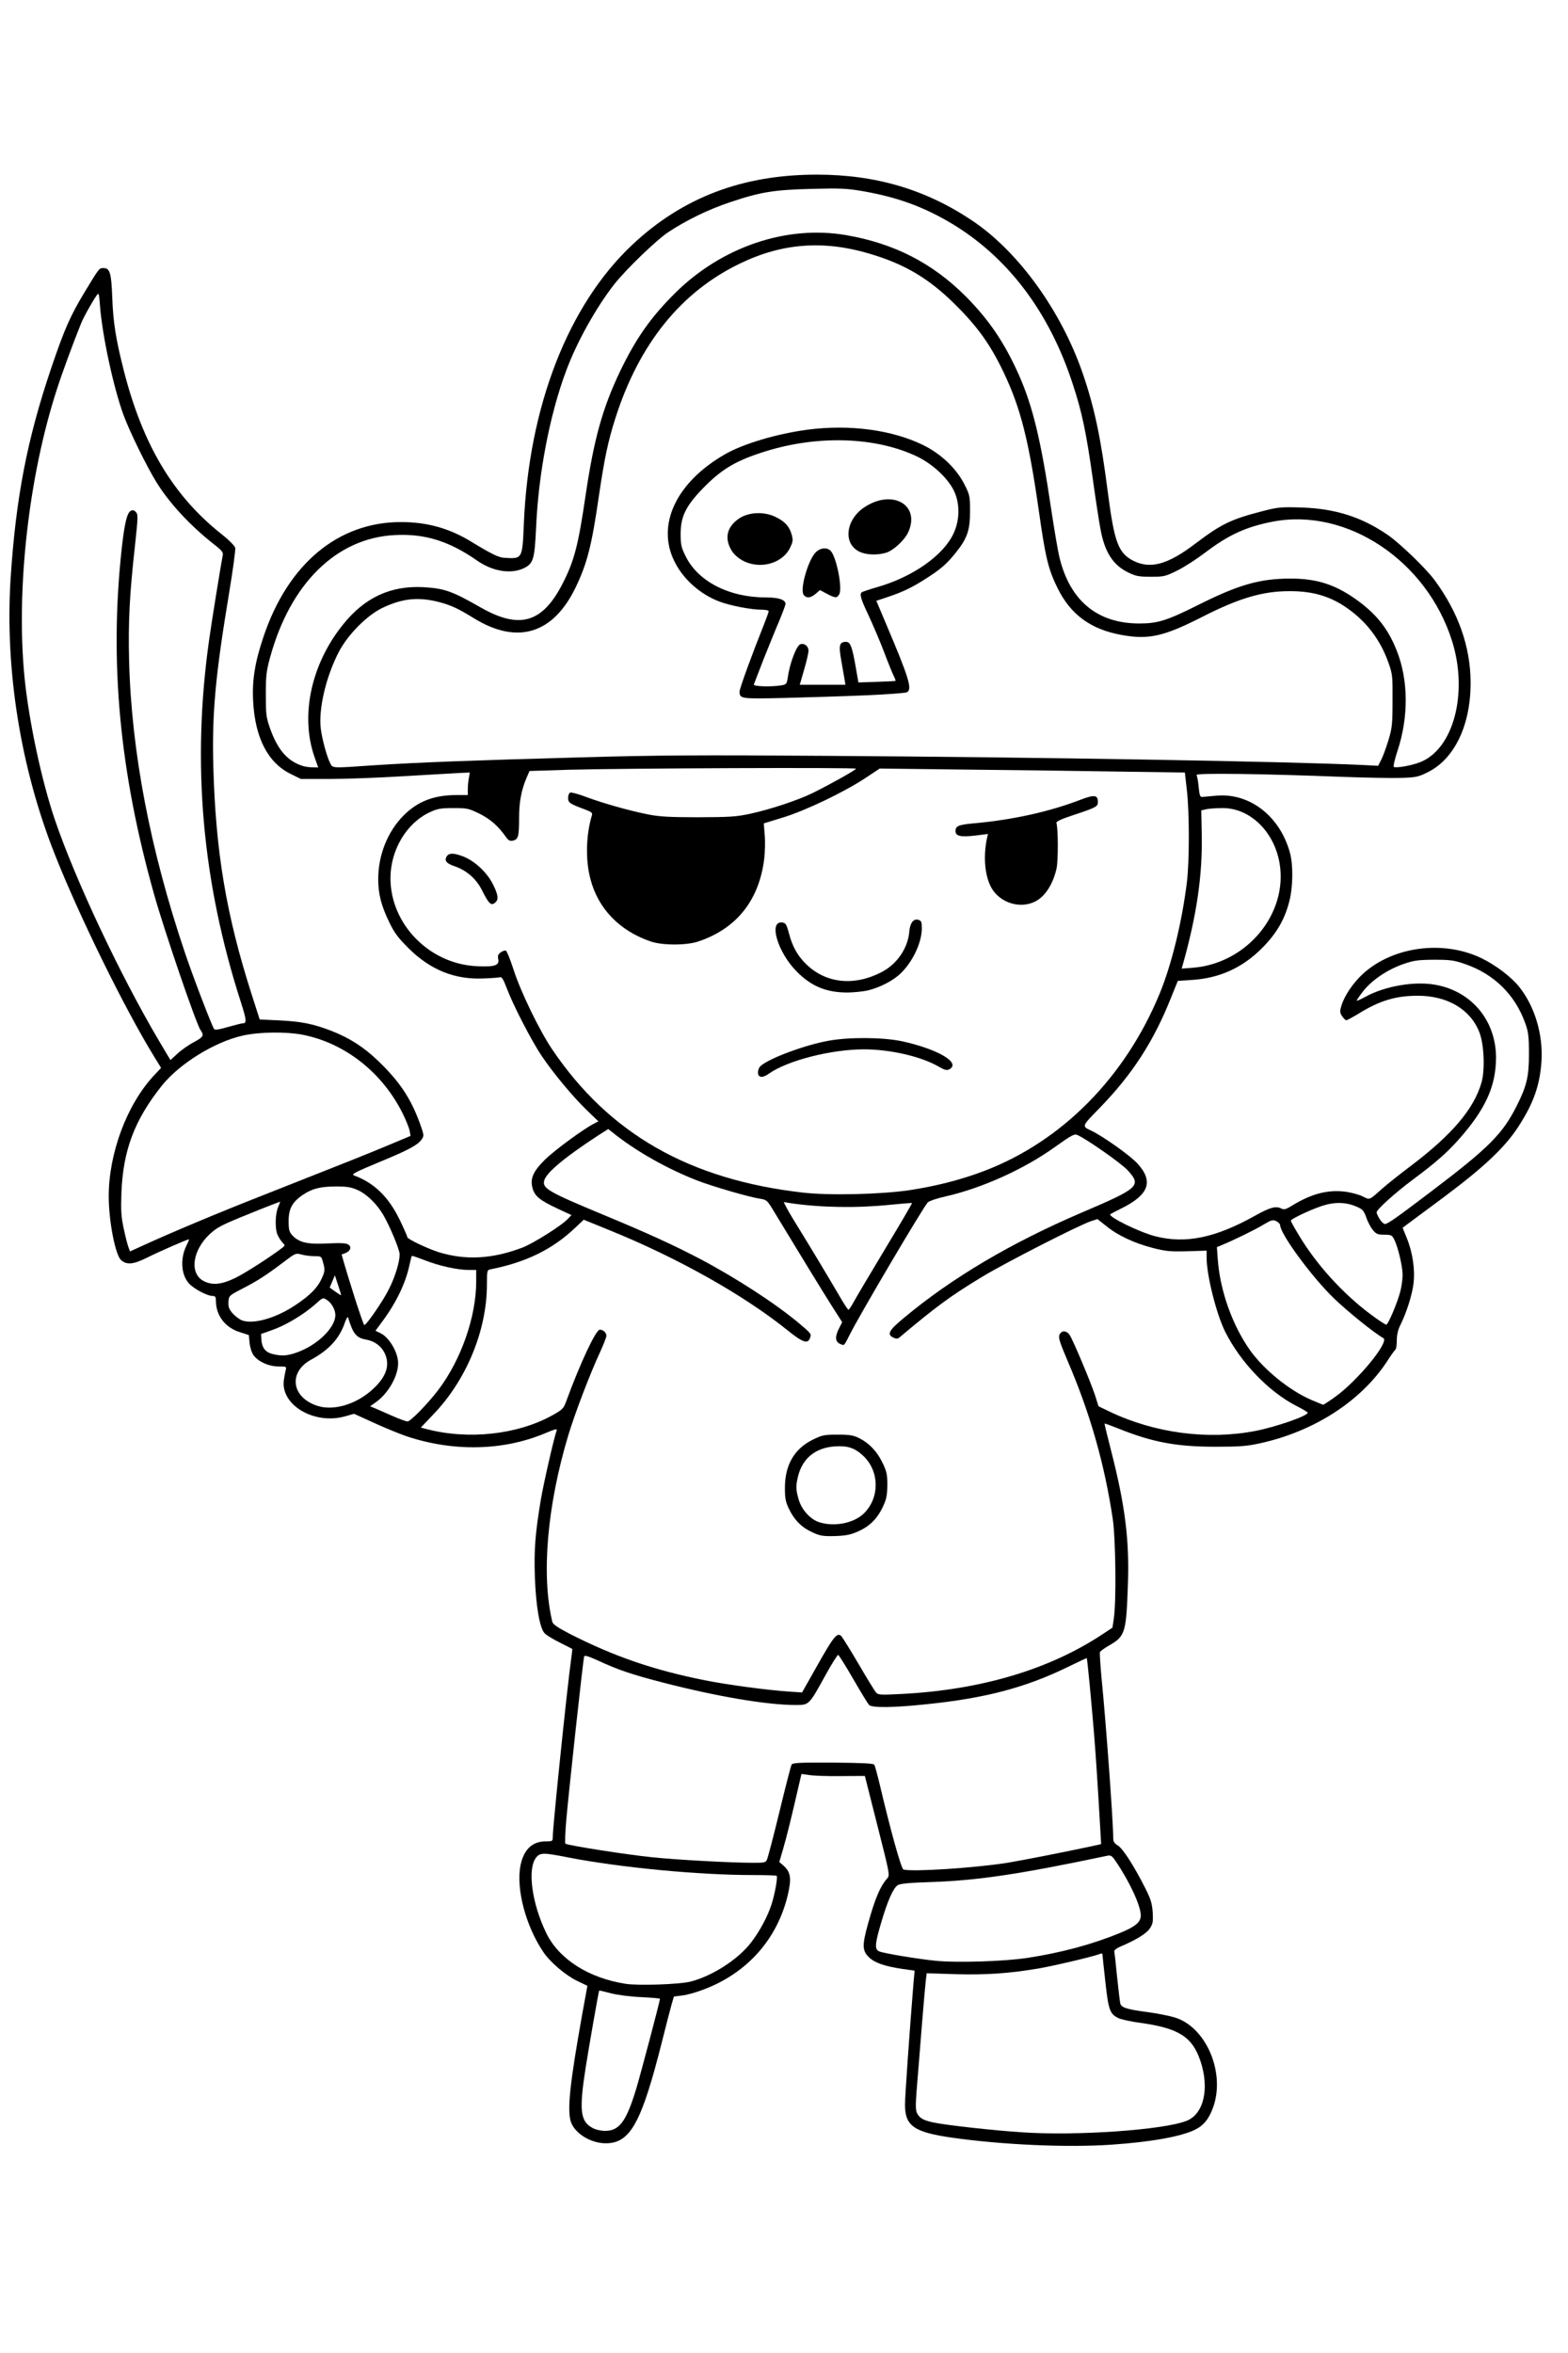
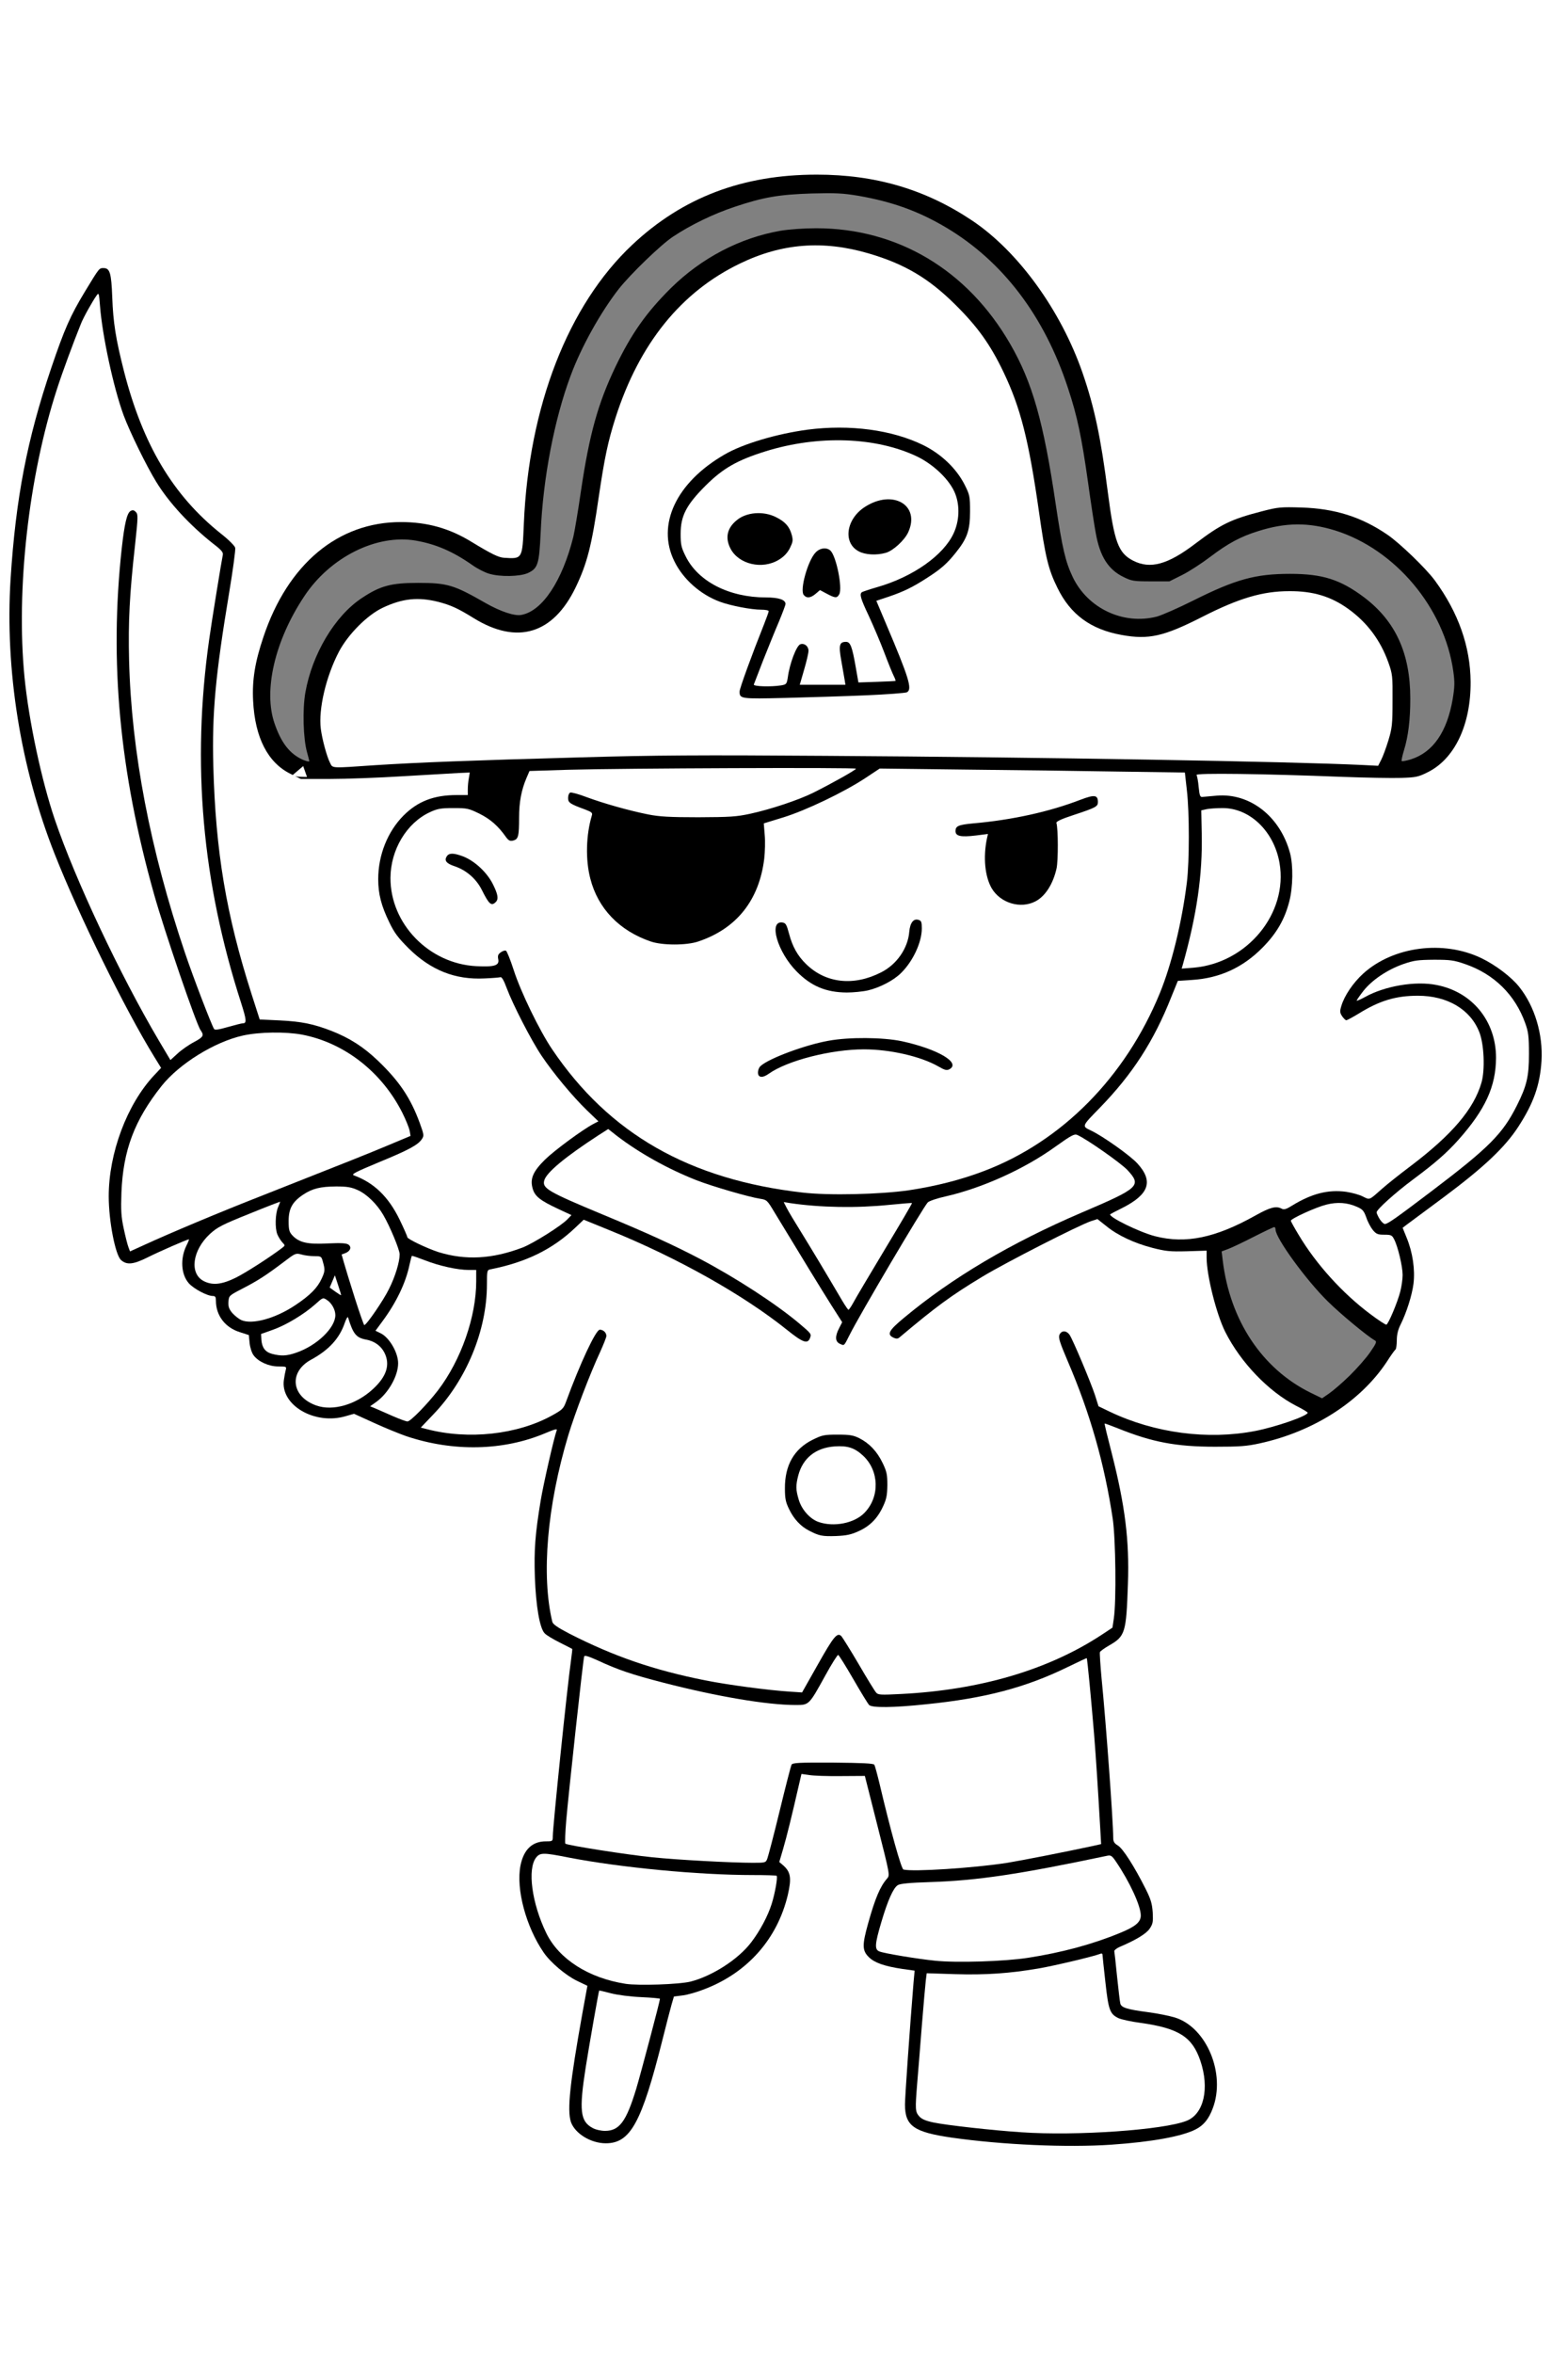
<svg xmlns="http://www.w3.org/2000/svg" class="img-fluid" id="outputsvg" style="transform: none; transform-origin: 50% 50%; cursor: move;" width="1024" height="1536" viewBox="0 0 10240 15360">
  <rect x="0" y="0" width="10240" height="15360" fill="#808080" stroke="none" />
  <g id="l2JkYCNghRPY59ubvkTZ1PV" fill="rgb(0,0,0)" style="transform: none;">
    <g>
      <path id="pCkYaTvko" d="M6660 14029 c-265 -15 -530 -46 -630 -75 -124 -35 -150 -73 -150 -216 0 -91 44 -724 56 -803 l6 -41 -79 -11 c-119 -18 -183 -41 -220 -78 -31 -31 -33 -37 -33 -104 0 -111 70 -346 131 -438 l28 -43 -75 -297 -76 -298 -178 0 -179 -1 -15 66 c-47 200 -87 361 -100 403 -13 43 -13 48 3 60 30 21 41 53 41 119 -1 239 -168 523 -390 660 -92 57 -239 115 -314 124 l-55 7 -15 51 c-8 28 -35 132 -60 232 -111 441 -175 593 -275 652 -61 35 -180 37 -256 3 -62 -27 -111 -74 -127 -120 -29 -84 -7 -316 67 -720 14 -74 25 -144 25 -155 0 -16 -15 -28 -59 -49 -68 -33 -167 -119 -211 -182 -89 -130 -149 -304 -157 -462 -12 -218 44 -323 172 -323 44 0 45 -1 45 -32 0 -61 98 -1010 117 -1130 l5 -37 -80 -40 c-44 -22 -89 -52 -100 -65 -39 -50 -57 -196 -57 -461 0 -270 16 -405 80 -680 19 -82 35 -150 35 -151 0 -1 -30 9 -67 21 -138 48 -225 60 -428 59 -264 -1 -394 -30 -658 -149 -110 -50 -125 -54 -157 -45 -59 17 -191 12 -262 -10 -129 -40 -193 -127 -186 -254 l3 -66 -45 0 c-55 0 -125 -33 -154 -73 -12 -16 -23 -51 -26 -80 l-5 -52 -59 -19 c-96 -30 -156 -109 -156 -205 0 -24 -4 -31 -20 -31 -37 0 -125 -47 -157 -83 -33 -38 -41 -70 -46 -184 l-2 -63 -125 61 c-119 58 -128 61 -187 57 -77 -5 -95 -20 -118 -100 -64 -229 -60 -523 11 -758 44 -145 138 -317 227 -417 l34 -38 -95 -165 c-52 -91 -157 -289 -232 -440 -335 -669 -482 -1073 -574 -1573 -114 -614 -70 -1446 109 -2098 44 -157 151 -475 201 -593 31 -74 171 -320 206 -364 6 -7 33 -12 64 -12 76 0 81 11 87 190 6 166 23 273 77 485 72 280 170 509 303 708 72 107 210 255 328 349 48 38 90 76 93 84 13 33 4 114 -39 372 -87 519 -111 780 -102 1092 17 541 87 952 250 1460 l53 165 129 6 c193 10 336 51 489 141 77 45 215 172 281 259 84 108 175 308 175 383 0 74 -70 117 -379 237 -24 10 -23 11 26 44 77 52 139 129 194 239 27 56 49 106 49 112 0 12 130 74 205 98 219 67 428 28 661 -126 l106 -70 -87 -47 c-109 -57 -128 -81 -133 -166 -8 -117 48 -186 269 -339 63 -43 116 -80 118 -82 2 -2 -29 -39 -70 -81 -97 -102 -185 -211 -254 -314 -63 -95 -191 -342 -225 -436 l-23 -63 -111 0 c-222 -1 -362 -55 -507 -199 -70 -70 -94 -102 -127 -171 -56 -115 -72 -183 -72 -311 0 -189 53 -332 165 -445 92 -93 198 -134 344 -134 l69 0 4 -41 4 -42 -151 6 c-82 4 -253 14 -379 23 -126 9 -304 14 -395 12 -165 -3 -167 -3 -233 -36 -156 -77 -235 -240 -245 -507 -6 -169 10 -276 67 -446 68 -205 155 -355 279 -482 181 -187 388 -272 656 -270 196 1 335 38 484 130 177 108 213 121 256 90 16 -12 19 -37 26 -208 20 -479 134 -944 316 -1289 219 -416 508 -695 894 -862 297 -128 775 -166 1154 -92 202 40 437 139 624 264 300 201 579 585 721 995 77 223 119 421 165 780 42 327 68 395 169 447 91 46 179 14 381 -141 133 -102 248 -152 448 -196 112 -25 376 -17 497 15 100 26 243 91 330 150 80 54 254 222 311 300 97 133 173 293 211 447 29 120 32 360 5 478 -43 184 -140 326 -265 387 -64 32 -72 33 -202 36 -74 2 -261 -1 -415 -7 -154 -6 -414 -14 -577 -18 l-298 -6 0 44 0 44 94 -3 c162 -6 278 39 377 146 98 107 139 227 139 408 0 218 -54 357 -195 500 -129 131 -281 200 -462 211 l-91 6 -43 106 c-112 281 -277 537 -468 725 -54 54 -68 73 -59 83 6 7 15 13 20 13 24 0 241 155 286 205 57 62 67 93 60 181 -6 66 -39 106 -129 154 -33 17 -59 33 -59 36 0 3 38 23 85 45 100 47 218 79 291 79 122 0 278 -52 462 -155 89 -49 105 -55 158 -55 49 0 73 -7 149 -45 60 -30 113 -49 160 -56 79 -12 199 -4 263 18 l43 14 54 -49 c30 -27 114 -95 187 -150 344 -260 488 -467 476 -681 -11 -196 -133 -330 -334 -364 -125 -22 -270 16 -420 109 -125 77 -191 55 -182 -61 7 -78 51 -159 134 -241 128 -128 286 -186 509 -187 200 -1 329 40 478 153 85 64 140 133 188 235 55 118 73 220 66 380 -6 139 -17 189 -64 301 -87 206 -236 367 -573 618 -124 92 -231 171 -238 175 -10 5 -8 19 7 63 44 128 50 291 15 418 -9 30 -30 91 -49 135 -18 44 -36 107 -39 140 -4 32 -10 62 -14 65 -4 3 -29 38 -55 79 -103 155 -270 302 -458 400 -197 103 -379 149 -624 158 -244 8 -425 -16 -630 -85 l-110 -38 36 146 c79 309 104 534 96 840 -10 349 -17 370 -124 431 -29 17 -54 33 -56 37 -3 4 -1 41 4 82 22 196 79 974 79 1077 0 25 7 36 30 50 33 19 107 136 182 284 39 78 42 91 46 180 6 142 -13 168 -167 235 -42 19 -76 37 -76 41 1 25 27 272 30 290 6 28 45 40 181 58 167 22 232 45 299 107 105 96 161 252 153 426 -7 152 -53 249 -139 292 -167 86 -673 128 -1179 99z m710 -153 c172 -19 299 -42 350 -62 83 -33 131 -137 112 -242 -23 -130 -84 -232 -161 -271 -56 -29 -135 -49 -255 -66 -60 -8 -124 -22 -142 -31 -56 -27 -65 -53 -85 -232 -10 -90 -19 -165 -21 -167 -2 -2 -57 10 -123 26 -276 67 -503 93 -778 88 l-185 -4 -6 45 c-3 25 -15 158 -26 295 -11 138 -24 306 -30 374 -14 172 -11 177 157 205 359 60 861 78 1193 42z m-3370 -18 c62 -43 106 -162 214 -578 l54 -210 -81 0 c-45 -1 -118 -7 -162 -15 -43 -8 -81 -12 -84 -10 -14 14 -111 618 -111 691 0 60 25 104 71 127 45 22 60 21 99 -5z m478 -953 c142 -34 314 -145 398 -256 78 -103 139 -236 158 -341 l7 -38 -153 0 c-356 0 -871 -49 -1208 -116 l-125 -24 -21 24 c-56 63 -29 245 64 436 83 169 275 292 517 330 80 12 285 4 363 -15z m2207 -155 c298 -46 657 -161 719 -229 17 -18 16 -22 -10 -88 -24 -61 -111 -220 -146 -266 -12 -16 -23 -15 -208 22 -406 83 -664 118 -937 127 -131 4 -195 10 -210 20 -11 7 -33 37 -46 66 -34 72 -98 291 -89 300 11 11 185 44 302 57 52 6 111 13 130 15 79 9 372 -5 495 -24z m-450 -585 c250 -20 467 -56 871 -145 l52 -11 -4 -62 c-2 -34 -9 -145 -15 -247 -14 -241 -55 -748 -65 -797 -4 -21 -7 -20 -102 24 -191 90 -425 162 -642 197 -276 45 -655 65 -684 36 -8 -8 -50 -76 -93 -151 l-79 -136 -68 121 c-99 173 -89 166 -210 166 -218 0 -522 -50 -891 -145 -212 -55 -264 -72 -388 -127 -38 -16 -71 -28 -73 -26 -10 11 -129 1136 -121 1145 9 9 413 71 562 87 203 21 673 42 685 30 12 -12 66 -212 120 -444 24 -102 47 -190 52 -196 12 -17 587 -12 598 5 4 7 19 63 34 125 73 310 142 556 156 560 31 8 125 5 305 -9z m-108 -1160 c395 -52 757 -178 1037 -363 70 -47 71 -48 79 -102 17 -109 13 -466 -6 -595 -54 -358 -147 -687 -292 -1026 -89 -206 -88 -259 5 -259 42 0 52 4 66 25 23 36 137 307 165 392 l23 73 75 36 c215 102 513 165 711 149 89 -7 220 -29 280 -46 73 -21 180 -61 180 -68 0 -3 -21 -17 -47 -31 -153 -80 -338 -280 -431 -465 -57 -114 -122 -370 -122 -482 l0 -43 -129 0 c-103 0 -147 -5 -225 -25 -114 -28 -224 -79 -294 -134 l-49 -39 -94 42 c-176 80 -454 225 -610 318 -183 111 -285 183 -440 313 -100 83 -119 95 -152 95 -62 0 -77 -13 -77 -70 l0 -50 93 -77 c315 -262 702 -491 1162 -687 215 -92 299 -133 321 -157 17 -19 16 -21 -27 -66 -50 -52 -295 -217 -312 -210 -7 3 -61 39 -121 81 -192 135 -463 255 -691 306 -55 12 -107 30 -116 39 -29 29 -458 757 -515 874 -27 55 -30 57 -67 57 -64 0 -77 -13 -77 -75 0 -30 5 -65 11 -78 10 -22 4 -36 -52 -123 -54 -86 -195 -316 -361 -590 -48 -80 -50 -82 -95 -89 -72 -11 -313 -81 -415 -121 -180 -71 -350 -166 -533 -299 -17 -11 -39 0 -169 87 -126 84 -231 185 -214 205 19 23 104 63 366 172 606 252 973 456 1289 715 68 56 80 80 67 135 -9 35 -10 36 -62 39 -52 3 -53 3 -150 -75 -280 -225 -714 -470 -1135 -642 l-148 -60 -66 56 c-164 138 -304 204 -530 249 -22 4 -23 9 -23 98 0 283 -130 614 -324 823 -31 34 -53 63 -49 66 22 13 169 30 253 30 168 -1 344 -45 485 -123 67 -37 75 -45 91 -88 43 -119 100 -256 149 -359 l54 -113 48 0 c27 0 54 5 61 12 25 25 14 102 -29 194 -256 552 -393 1194 -335 1569 10 61 20 120 23 132 4 16 34 37 111 77 292 149 551 238 887 305 181 36 468 73 533 69 l47 -3 97 -170 c53 -93 101 -176 108 -182 6 -7 31 -13 55 -13 52 0 39 -16 186 234 l94 159 127 -7 c70 -3 180 -13 245 -21z m-3325 -1925 c73 -89 98 -129 150 -232 69 -140 128 -361 128 -483 l0 -42 -82 -6 c-68 -5 -154 -25 -268 -63 -11 -4 -20 14 -37 76 -26 91 -74 192 -133 279 l-39 59 38 40 c98 102 95 285 -5 408 -25 31 -44 58 -41 60 2 3 35 18 73 34 l69 29 43 -42 c24 -23 71 -76 104 -117z m-538 48 c94 -37 192 -122 222 -194 13 -31 12 -38 -6 -74 -24 -46 -66 -76 -122 -85 -22 -4 -50 -18 -66 -34 l-27 -28 -29 44 c-35 54 -97 107 -173 148 -76 41 -112 99 -89 142 24 47 73 84 135 104 34 10 94 1 155 -23z m6549 -147 c48 -47 109 -116 135 -154 42 -61 45 -70 29 -78 -48 -27 -223 -172 -305 -253 -141 -138 -342 -414 -342 -470 0 -9 -4 -16 -8 -16 -5 0 -64 28 -133 63 -68 35 -144 71 -168 80 l-43 16 7 58 c47 392 257 708 573 864 l76 37 45 -31 c25 -17 86 -69 134 -116z m-6908 -181 c103 -35 199 -111 239 -188 14 -26 13 -31 -5 -61 l-19 -32 -48 40 c-74 62 -190 129 -264 153 -38 12 -68 27 -68 34 0 22 35 53 70 63 19 5 35 10 36 10 0 1 27 -8 59 -19z m-158 -231 c151 -49 333 -206 333 -288 0 -41 -11 -49 -77 -52 l-62 -4 -83 61 c-129 94 -145 105 -242 154 -49 26 -91 51 -93 57 -6 16 48 74 80 88 33 14 58 11 144 -16z m7329 -56 c52 -128 60 -178 40 -263 -9 -39 -25 -92 -35 -116 -20 -43 -20 -44 -70 -44 -42 0 -53 -4 -74 -30 -14 -16 -33 -51 -43 -77 -21 -58 -34 -70 -99 -88 -45 -13 -57 -13 -110 0 -33 9 -93 31 -133 50 l-73 35 25 42 c103 174 282 378 439 499 49 38 92 69 95 69 4 0 21 -35 38 -77z m-6641 0 c48 -65 112 -196 129 -266 l15 -58 -39 -91 c-52 -118 -84 -172 -137 -229 -101 -108 -266 -125 -394 -40 -58 39 -94 93 -94 142 0 46 24 75 84 102 39 17 57 19 162 12 144 -8 159 -3 159 60 0 33 -5 47 -21 59 -13 9 -19 21 -16 33 33 115 102 323 109 323 4 0 24 -21 43 -47z m3281 -331 c95 -158 171 -288 170 -290 -2 -1 -45 2 -97 8 -112 12 -390 12 -509 0 -47 -4 -86 -7 -88 -5 -1 1 32 58 74 126 65 104 192 316 253 421 9 16 18 28 21 28 3 -1 82 -130 176 -288z m-4203 127 c45 -23 128 -73 184 -111 l102 -69 -15 -34 c-8 -20 -14 -67 -14 -111 0 -57 -3 -75 -12 -71 -7 3 -78 31 -158 63 -133 53 -150 63 -206 119 -40 39 -67 76 -79 106 -16 44 -16 49 0 82 16 35 63 66 98 67 9 0 54 -19 100 -41z m-561 -230 c76 -39 465 -201 739 -308 156 -62 365 -144 464 -183 233 -91 468 -189 478 -198 12 -11 -66 -162 -124 -241 -67 -91 -183 -198 -267 -249 -265 -157 -546 -171 -816 -42 -349 168 -580 522 -603 922 -5 102 11 236 37 306 11 28 24 27 92 -7z m8291 -276 c277 -208 365 -280 448 -362 114 -114 188 -234 240 -386 33 -98 33 -251 0 -345 -65 -185 -205 -322 -394 -387 -114 -38 -229 -38 -342 1 -69 23 -182 83 -173 91 2 2 32 -3 68 -11 79 -17 260 -18 332 -3 92 20 174 63 236 126 103 104 142 209 142 378 -1 220 -61 358 -246 566 -75 84 -150 149 -294 257 -172 129 -254 212 -209 212 6 0 92 -62 192 -137z m-3340 -63 c487 -71 881 -267 1193 -592 247 -258 431 -583 528 -928 98 -353 133 -692 101 -985 -9 -88 -18 -161 -18 -161 -1 -1 -436 -8 -967 -15 l-965 -12 -95 62 c-139 92 -386 210 -532 256 l-125 38 4 66 c3 36 0 107 -5 156 -33 280 -177 464 -432 551 -79 27 -292 27 -370 0 -108 -37 -174 -77 -246 -151 -78 -79 -122 -157 -151 -265 -18 -72 -24 -273 -10 -375 l8 -60 -38 -14 c-21 -7 -53 -20 -71 -29 -33 -15 -33 -15 -30 -76 l3 -61 42 -3 c30 -2 70 7 135 32 111 41 278 88 403 113 141 28 465 25 605 -5 154 -34 321 -92 460 -162 104 -52 121 -64 105 -72 -18 -11 -1234 -5 -1713 8 l-234 7 -18 43 c-35 80 -42 119 -49 257 -7 155 -8 157 -83 157 -44 0 -49 -3 -77 -43 -70 -103 -191 -171 -301 -171 -217 0 -413 260 -371 495 23 135 118 280 237 365 110 79 268 127 359 110 32 -6 35 -10 35 -41 0 -24 7 -39 22 -49 23 -17 75 -21 94 -8 6 4 28 61 49 127 46 141 170 395 251 515 264 391 600 652 1029 800 405 139 824 180 1238 120z m-4642 -980 c16 0 11 -17 -55 -193 -220 -591 -368 -1163 -430 -1662 -33 -266 -41 -407 -40 -735 0 -418 35 -808 75 -856 14 -17 90 -19 107 -2 17 17 15 91 -7 285 -58 493 -52 843 20 1343 69 485 231 1081 429 1583 57 145 64 158 84 153 11 -3 44 -11 72 -17 l51 -12 -29 -91 c-250 -774 -318 -1589 -202 -2411 15 -107 69 -444 80 -496 4 -22 -4 -32 -58 -74 -146 -114 -286 -265 -368 -400 -60 -98 -166 -312 -206 -417 -45 -116 -107 -364 -134 -530 -11 -73 -23 -148 -26 -167 l-5 -34 -19 31 c-53 86 -205 510 -264 732 -106 401 -177 994 -162 1350 9 211 21 322 57 540 52 317 131 595 259 910 155 382 415 909 586 1187 l44 71 66 -44 c36 -24 70 -44 75 -44z m6652 -505 c94 -32 169 -79 241 -151 170 -169 221 -389 133 -567 -80 -162 -243 -258 -378 -224 l-26 7 -6 222 c-6 269 -20 364 -104 725 -5 21 -2 22 33 16 22 -3 70 -16 107 -28z m-5493 -1290 c282 -18 615 -31 1340 -51 481 -14 792 -16 1625 -10 1221 7 2147 21 2860 41 285 8 567 15 626 15 l107 0 20 -48 c50 -116 67 -201 67 -342 0 -123 -3 -142 -28 -215 -94 -265 -322 -448 -579 -463 -159 -9 -334 41 -575 164 -196 100 -267 124 -394 131 -205 12 -395 -51 -511 -168 -68 -70 -138 -205 -168 -324 -12 -44 -36 -190 -55 -325 -82 -579 -164 -840 -352 -1125 -89 -134 -284 -329 -406 -404 -163 -100 -352 -169 -547 -198 -185 -27 -383 9 -587 107 -385 185 -658 523 -813 1006 -50 157 -72 262 -110 519 -16 116 -37 242 -45 280 -54 244 -164 455 -281 538 -71 50 -127 66 -234 66 -117 1 -212 -29 -339 -107 -94 -58 -159 -85 -249 -102 -80 -16 -159 -2 -262 47 -102 49 -227 174 -287 288 -86 164 -133 366 -113 478 18 91 59 217 73 217 1 0 99 -7 217 -15z m-400 3 c0 -2 -7 -28 -15 -58 -25 -89 -30 -279 -11 -388 44 -252 193 -502 369 -618 120 -80 191 -99 367 -99 192 0 234 13 440 131 98 56 191 87 235 78 137 -25 267 -222 339 -509 8 -33 31 -168 50 -300 55 -371 111 -571 225 -810 104 -216 200 -353 362 -514 200 -197 452 -329 718 -375 56 -9 151 -16 231 -16 532 0 988 272 1267 755 145 251 218 507 298 1050 43 287 63 372 111 473 99 205 331 313 549 257 33 -9 140 -56 238 -105 276 -138 405 -174 632 -174 212 0 328 37 483 153 206 156 302 366 302 661 0 138 -13 246 -41 337 -11 36 -18 68 -15 71 4 3 30 -2 60 -11 144 -46 236 -178 273 -394 13 -80 14 -109 4 -180 -58 -415 -379 -797 -771 -920 -175 -54 -323 -53 -503 4 -116 36 -197 80 -312 167 -55 42 -138 96 -184 119 l-84 42 -121 0 c-112 0 -125 -2 -178 -28 -101 -49 -155 -135 -182 -287 -9 -47 -32 -197 -51 -335 -41 -290 -70 -430 -130 -610 -154 -472 -426 -829 -795 -1049 -182 -108 -352 -169 -575 -208 -103 -17 -147 -19 -305 -15 -213 7 -314 24 -502 87 -141 47 -287 118 -403 195 -80 53 -277 244 -353 340 -119 152 -247 381 -316 569 -106 284 -180 669 -195 1021 -10 210 -18 235 -84 266 -52 23 -181 26 -253 4 -28 -8 -77 -33 -109 -56 -127 -89 -238 -137 -370 -160 -255 -44 -560 108 -729 365 -192 289 -267 615 -193 829 41 119 92 188 167 228 30 16 60 24 60 17z" />
      <path id="pU54ukVXE" d="M5320 10051 c-92 -30 -156 -85 -198 -171 -24 -50 -27 -66 -27 -165 0 -91 4 -121 23 -172 32 -84 79 -135 160 -175 65 -32 70 -33 192 -33 111 0 130 3 171 23 66 33 117 87 153 162 29 61 31 72 31 175 0 98 -3 116 -26 166 -38 80 -88 131 -161 165 -56 25 -76 29 -178 31 -63 1 -126 -1 -140 -6z m201 -147 c71 -21 131 -82 155 -157 16 -51 16 -57 -1 -107 -35 -106 -137 -180 -227 -166 -100 16 -178 87 -204 186 -11 43 -11 58 2 101 26 88 111 157 195 159 14 0 50 -7 80 -16z" />
      <path id="p1FMDpxiGV" d="M4927 7053 c-4 -3 -7 -30 -7 -58 0 -37 5 -56 18 -67 56 -50 290 -137 442 -165 140 -25 413 -23 540 4 129 28 263 79 300 113 25 23 30 36 30 74 0 35 -5 48 -19 56 -34 18 -82 11 -135 -19 -104 -60 -313 -111 -454 -111 -184 0 -479 79 -591 159 -28 20 -109 30 -124 14z" />
      <path id="pr6PmSfQb" d="M5379 6495 c-177 -48 -329 -223 -346 -397 -8 -94 3 -110 75 -106 l57 3 18 70 c22 84 56 145 112 199 121 118 262 137 425 55 105 -52 178 -154 188 -264 6 -63 24 -85 73 -85 66 0 69 3 69 91 0 211 -140 384 -351 434 -77 18 -255 18 -320 0z" />
      <path id="ps4SVRIrU" d="M6582 5931 c-126 -33 -190 -158 -180 -358 l4 -88 -74 3 c-115 6 -122 2 -122 -63 0 -66 6 -70 115 -80 259 -22 552 -89 732 -166 51 -22 113 -25 131 -7 7 7 12 36 12 65 l0 54 -47 20 c-26 11 -85 32 -132 46 l-86 26 3 131 c4 143 -7 214 -43 286 -48 95 -104 132 -210 136 -38 2 -85 -1 -103 -5z" />
      <path id="pTU0BDPa5" d="M3160 5918 c-5 -7 -25 -42 -43 -78 -37 -74 -99 -128 -181 -157 -51 -18 -51 -18 -54 -66 -4 -63 8 -77 69 -77 157 0 329 165 329 315 0 28 -5 56 -12 63 -16 16 -94 15 -108 0z" />
      <path id="p1FQzbux1R" d="M4813 4579 c-36 -38 -9 -142 126 -482 17 -43 31 -80 31 -82 0 -3 -18 -5 -39 -5 -56 0 -194 -28 -260 -52 -128 -48 -240 -147 -298 -266 -34 -67 -37 -82 -41 -182 -4 -90 -1 -120 16 -177 58 -190 242 -362 489 -458 398 -153 909 -153 1223 1 117 58 216 152 270 259 35 69 35 70 35 205 0 122 -2 140 -25 189 -26 60 -95 150 -150 198 -81 70 -223 151 -340 193 -36 13 -67 25 -69 26 -2 2 17 52 43 111 113 267 146 362 146 423 0 46 -4 61 -17 69 -22 11 -408 29 -818 37 -250 5 -312 4 -322 -7z m259 -135 c34 -6 36 -9 43 -53 9 -68 47 -179 67 -201 21 -22 77 -27 109 -10 26 14 26 96 0 190 l-20 70 105 0 c57 0 104 -4 104 -9 0 -5 -7 -45 -15 -88 -18 -94 -19 -155 -3 -171 7 -7 36 -12 64 -12 51 0 53 1 64 36 7 19 20 79 29 132 l17 97 75 -4 c41 -1 75 -4 77 -6 6 -6 -92 -253 -144 -364 -42 -88 -54 -125 -54 -162 0 -26 5 -51 10 -54 6 -3 49 -18 98 -32 288 -83 504 -264 528 -444 15 -115 -103 -270 -267 -349 -104 -49 -245 -86 -388 -100 -227 -23 -527 36 -746 148 -73 37 -108 63 -186 141 -163 163 -197 268 -131 404 81 163 284 267 524 267 105 0 128 13 128 73 0 27 -15 76 -41 137 -23 52 -54 129 -69 170 -16 41 -39 103 -53 138 l-26 62 32 0 c18 0 48 -3 69 -6z" />
      <path id="pnw0444fm" d="M5222 3918 c-28 -28 -7 -185 37 -282 32 -71 54 -86 121 -86 39 0 64 5 74 15 25 26 57 144 63 236 7 109 -2 129 -60 129 -23 0 -54 -6 -68 -14 -22 -11 -29 -11 -44 0 -23 17 -107 18 -123 2z" />
      <path id="p181msSlsf" d="M4859 3707 c-95 -36 -139 -98 -139 -197 0 -69 15 -106 60 -144 43 -36 100 -48 200 -44 76 3 93 7 135 33 61 38 85 79 92 153 6 76 -24 135 -91 176 -42 26 -59 30 -134 33 -56 2 -100 -2 -123 -10z" />
      <path id="picBxCeH0" d="M5578 3629 c-55 -28 -71 -66 -66 -159 3 -66 7 -83 33 -120 33 -47 99 -95 155 -110 54 -15 177 -12 210 5 55 28 70 60 70 144 0 94 -20 140 -82 198 -55 50 -97 63 -203 63 -60 -1 -89 -6 -117 -21z" />
    </g>
  </g>
  <g id="l6DrcfBhmynh6XLLqNFYgBG" fill="rgb(255,255,255)" style="transform: none;">
    <g>
      <path id="pEdXf7Q2q" d="M0 7680 l0 -7680 5120 0 5120 0 0 7680 0 7680 -5120 0 -5120 0 0 -7680z m7260 6320 c263 -18 460 -54 549 -100 51 -26 85 -67 111 -137 86 -226 -40 -529 -247 -593 -36 -11 -115 -27 -177 -35 -137 -18 -175 -30 -180 -58 -3 -12 -12 -91 -21 -175 -8 -85 -17 -159 -18 -165 -1 -6 14 -18 33 -27 107 -45 176 -87 198 -120 21 -31 23 -44 20 -105 -4 -58 -12 -86 -46 -154 -74 -147 -149 -265 -182 -284 -23 -14 -30 -25 -30 -50 0 -107 -48 -761 -76 -1040 -8 -87 -13 -164 -11 -172 3 -7 30 -26 59 -43 107 -61 113 -83 124 -402 10 -284 -18 -509 -106 -855 -27 -104 -48 -191 -46 -192 1 -2 41 13 89 32 221 89 378 119 632 119 159 0 206 -3 292 -22 353 -77 659 -274 830 -533 26 -41 52 -77 57 -80 4 -4 8 -31 8 -60 0 -36 8 -69 23 -99 40 -80 76 -193 86 -270 11 -92 -5 -204 -45 -301 l-26 -64 22 -17 c13 -10 124 -92 248 -184 260 -194 397 -323 485 -458 100 -154 142 -272 152 -431 10 -174 -44 -355 -145 -482 -52 -66 -156 -144 -247 -188 -249 -120 -576 -77 -772 100 -66 60 -123 144 -143 211 -11 36 -10 45 5 68 10 14 22 26 27 26 6 0 42 -20 82 -44 136 -84 241 -116 386 -116 192 0 343 89 401 238 31 78 38 246 14 329 -50 173 -192 340 -463 545 -73 55 -156 121 -185 147 -87 77 -80 75 -126 52 -22 -12 -71 -25 -109 -31 -118 -16 -225 11 -354 90 -38 24 -53 28 -68 20 -36 -19 -74 -10 -172 45 -261 146 -455 186 -654 135 -102 -26 -310 -128 -293 -144 2 -2 37 -20 77 -40 177 -89 206 -175 100 -291 -46 -51 -225 -178 -303 -215 -61 -29 -62 -26 58 -149 212 -218 352 -434 466 -722 l43 -106 91 -6 c181 -11 333 -80 462 -211 93 -94 145 -185 175 -302 24 -93 26 -234 5 -314 -64 -240 -262 -395 -480 -376 -38 3 -79 7 -90 8 -17 3 -21 -5 -27 -64 -3 -37 -10 -73 -14 -79 -8 -14 438 -8 947 12 157 6 333 9 390 7 94 -3 111 -6 171 -36 178 -87 284 -311 282 -592 -2 -230 -80 -451 -233 -660 -57 -78 -231 -246 -311 -300 -170 -116 -342 -170 -560 -177 -136 -4 -152 -3 -260 25 -201 52 -265 83 -434 211 -180 137 -294 168 -406 111 -97 -50 -123 -121 -165 -445 -46 -359 -88 -557 -165 -780 -142 -410 -421 -794 -721 -995 -305 -204 -631 -300 -1015 -300 -485 0 -876 149 -1205 458 -419 394 -676 1055 -708 1821 -10 232 -8 230 -131 222 -36 -3 -81 -25 -211 -104 -143 -88 -289 -129 -459 -129 -412 -1 -741 274 -900 751 -55 163 -74 280 -67 416 12 240 96 404 245 477 l67 33 190 0 c104 0 321 -8 480 -18 160 -9 322 -19 362 -21 l71 -3 -6 36 c-4 20 -7 53 -7 74 l0 37 -72 0 c-150 0 -255 41 -348 134 -104 105 -165 258 -165 415 0 97 20 174 72 281 33 69 57 101 127 171 144 142 303 206 496 196 50 -2 96 -6 103 -8 9 -3 23 22 41 71 40 107 160 341 228 442 76 113 202 265 296 356 l75 72 -31 16 c-71 37 -257 174 -318 234 -79 78 -99 126 -80 190 14 49 49 77 165 131 l88 41 -24 25 c-39 43 -226 160 -296 187 -198 75 -371 84 -547 30 -75 -24 -205 -86 -205 -98 0 -6 -23 -58 -51 -116 -73 -149 -167 -239 -297 -287 -20 -7 4 -20 160 -85 197 -81 258 -114 283 -152 15 -22 14 -29 -14 -106 -60 -163 -133 -272 -273 -406 -93 -89 -183 -147 -302 -194 -116 -45 -195 -62 -341 -69 l-129 -6 -53 -165 c-166 -519 -235 -930 -250 -1490 -9 -348 14 -592 103 -1128 25 -150 43 -284 40 -296 -3 -13 -44 -54 -94 -93 -313 -250 -509 -580 -632 -1058 -54 -212 -71 -319 -77 -485 -6 -157 -15 -190 -57 -190 -29 0 -27 -2 -123 156 -93 154 -132 241 -219 498 -157 464 -231 847 -265 1376 -37 593 65 1231 288 1795 160 405 459 1013 650 1323 l45 73 -46 49 c-177 189 -296 508 -296 789 0 162 43 382 80 416 38 34 80 30 176 -18 76 -38 257 -117 268 -117 2 0 -5 18 -16 40 -42 85 -36 189 15 247 32 36 120 83 157 83 16 0 20 7 20 31 0 96 60 175 156 205 l59 19 5 52 c3 29 14 64 26 80 31 42 99 73 162 73 52 0 54 1 48 23 -3 12 -9 41 -12 64 -25 165 202 298 405 237 l53 -15 132 60 c72 33 166 71 209 86 307 103 634 96 907 -19 59 -25 80 -31 76 -20 -17 44 -88 355 -105 459 -36 218 -44 322 -38 500 7 189 31 331 63 366 10 12 55 39 99 61 44 22 81 41 82 42 1 1 -2 31 -7 66 -26 183 -120 1094 -120 1158 0 31 -1 32 -45 32 -89 0 -145 53 -166 158 -30 154 36 399 151 567 45 66 145 150 219 186 l67 32 -33 181 c-81 451 -100 629 -75 707 26 76 130 140 228 140 161 0 234 -134 370 -675 25 -100 52 -204 60 -232 l15 -51 55 -7 c31 -3 97 -22 147 -42 280 -108 474 -328 542 -615 25 -109 19 -149 -31 -193 l-25 -21 25 -85 c23 -78 58 -220 102 -413 l18 -77 50 7 c28 5 121 8 207 7 l157 -1 82 324 c82 323 82 324 63 346 -45 51 -78 129 -123 290 -40 143 -40 179 3 222 37 37 101 60 221 78 l79 11 -7 76 c-25 304 -56 746 -56 798 0 140 58 180 305 216 331 47 752 66 1045 46z" />
      <path id="p5rnFurDt" d="M6670 13919 c-185 -12 -490 -46 -575 -64 -51 -11 -76 -22 -92 -40 -26 -30 -27 -44 -13 -217 6 -68 19 -235 30 -373 11 -137 23 -271 26 -297 l6 -47 187 6 c199 6 356 -5 548 -38 104 -18 355 -78 396 -94 11 -5 17 -3 17 6 0 8 9 88 19 179 20 181 29 207 85 234 19 9 84 23 145 31 249 35 337 91 390 247 61 180 23 347 -89 392 -149 60 -722 100 -1080 75z" />
      <path id="pKodHE4fo" d="M3870 13891 c-81 -43 -89 -114 -45 -396 25 -158 85 -498 88 -501 1 -1 36 7 77 18 44 11 126 22 198 25 67 3 122 8 122 11 0 15 -124 483 -155 587 -65 214 -110 275 -204 275 -26 0 -62 -8 -81 -19z" />
      <path id="p1Htkazwsf" d="M4085 12950 c-242 -38 -434 -161 -517 -330 -95 -195 -125 -420 -67 -494 26 -33 48 -33 209 -1 339 66 853 115 1206 115 83 0 153 2 156 5 8 9 -11 116 -33 185 -25 79 -77 176 -133 249 -84 111 -255 221 -398 257 -76 18 -338 27 -423 14z" />
      <path id="pjsi3lPg0" d="M6105 12799 c-110 -11 -329 -47 -361 -60 -34 -12 -31 -48 12 -193 42 -142 78 -222 107 -240 15 -10 79 -16 210 -20 311 -10 583 -51 1158 -172 23 -5 31 0 56 37 90 132 163 290 163 353 0 43 -35 73 -136 114 -176 73 -379 128 -599 162 -151 24 -470 34 -610 19z" />
      <path id="pUT1Afv7r" d="M5900 12204 c-14 -4 -83 -250 -156 -560 -15 -62 -30 -117 -34 -124 -6 -9 -75 -12 -270 -14 -224 -1 -264 1 -271 14 -4 8 -39 143 -77 300 -38 157 -75 297 -81 313 -10 26 -12 27 -93 27 -140 0 -495 -19 -658 -36 -161 -16 -557 -78 -568 -89 -3 -3 -1 -72 6 -153 14 -165 110 -1050 117 -1069 3 -9 28 -1 82 23 142 66 226 94 438 149 350 90 674 145 862 145 87 0 86 1 193 -193 41 -75 79 -135 84 -134 5 2 49 72 98 157 49 85 96 162 104 170 19 19 158 18 374 -5 384 -39 649 -109 925 -244 66 -32 121 -58 122 -57 4 3 30 279 48 496 13 162 25 351 40 612 l6 106 -53 12 c-182 39 -451 92 -559 110 -217 34 -618 60 -679 44z" />
      <path id="pz44S3q9a" d="M5721 11048 c-9 -10 -60 -93 -114 -186 -54 -92 -105 -173 -112 -181 -27 -28 -51 2 -153 183 l-104 184 -76 -5 c-143 -9 -406 -44 -557 -74 -336 -67 -595 -156 -887 -305 -77 -40 -107 -61 -111 -77 -73 -304 -34 -757 104 -1217 44 -145 141 -400 208 -544 22 -49 41 -96 41 -105 0 -22 -20 -41 -43 -41 -26 0 -130 223 -221 472 -16 43 -24 51 -91 88 -226 125 -547 160 -818 89 l-39 -10 81 -85 c217 -225 351 -550 351 -850 0 -89 1 -94 23 -98 232 -46 404 -130 552 -270 l57 -54 172 70 c441 179 872 421 1158 651 102 82 133 92 148 51 10 -26 9 -28 -73 -97 -153 -128 -410 -295 -647 -420 -168 -88 -340 -167 -632 -288 -358 -149 -397 -172 -384 -222 12 -51 134 -153 354 -296 l64 -41 56 44 c146 112 334 217 520 290 102 40 343 110 415 121 45 7 47 9 95 89 177 292 308 506 370 604 l72 113 -20 39 c-28 54 -26 88 5 102 30 13 25 18 64 -59 63 -127 482 -836 510 -864 9 -9 61 -27 116 -39 238 -54 516 -179 719 -326 104 -74 123 -84 142 -75 63 28 285 184 327 229 94 102 78 117 -300 278 -460 197 -846 425 -1160 687 -99 82 -113 108 -68 129 20 9 29 8 42 -4 238 -200 333 -270 540 -395 156 -94 629 -335 709 -362 l41 -13 57 45 c74 61 183 112 303 143 85 22 114 25 226 22 l127 -4 0 46 c0 115 64 370 122 485 101 200 282 388 461 481 42 21 77 42 77 46 0 21 -208 93 -342 119 -310 60 -657 14 -949 -125 l-75 -36 -23 -73 c-28 -85 -142 -356 -165 -392 -21 -31 -53 -32 -67 -2 -8 19 1 48 55 175 146 340 239 668 293 1027 19 132 24 536 7 650 l-9 60 -71 47 c-347 228 -793 360 -1309 386 -136 7 -151 6 -164 -10z m-113 -1053 c73 -33 124 -84 160 -164 21 -45 26 -71 27 -136 0 -69 -4 -89 -31 -145 -36 -75 -87 -129 -153 -162 -38 -19 -62 -23 -141 -23 -88 0 -101 3 -162 33 -122 60 -183 167 -182 318 0 67 5 90 27 135 31 65 76 113 131 141 66 34 86 38 176 35 68 -3 98 -9 148 -32z" />
      <path id="pfbpNP0sK" d="M5345 9935 c-56 -20 -110 -81 -129 -146 -19 -64 -20 -90 -3 -157 30 -114 114 -181 237 -190 85 -6 131 9 186 60 106 98 111 269 10 373 -66 69 -201 95 -301 60z" />
      <path id="ptZWew2Hz" d="M2565 9244 c-44 -19 -95 -42 -114 -50 l-34 -14 41 -29 c79 -58 142 -169 142 -252 0 -70 -58 -169 -115 -196 l-33 -16 45 -61 c92 -124 153 -253 177 -368 7 -32 14 -59 16 -60 3 -1 41 12 85 29 94 37 214 63 285 63 l50 0 0 74 c0 232 -99 514 -249 711 -69 90 -181 205 -200 204 -9 0 -52 -16 -96 -35z" />
      <path id="phL69SoXW" d="M2066 9175 c-165 -58 -182 -220 -33 -300 114 -62 184 -138 218 -238 10 -29 20 -45 22 -37 33 108 53 133 119 145 54 10 95 40 118 84 40 79 15 157 -76 240 -110 101 -261 144 -368 106z" />
-       <path id="p1GE1qruU1" d="M8565 9139 c-144 -62 -309 -196 -401 -324 -116 -164 -196 -389 -211 -592 l-6 -82 29 -12 c87 -36 223 -103 274 -134 52 -31 61 -34 84 -24 14 7 26 19 26 26 0 57 206 338 351 478 88 85 261 225 323 260 42 24 -172 283 -318 386 -38 27 -72 49 -75 49 -3 -1 -37 -14 -76 -31z" />
      <path id="pRpKG37lv" d="M1777 8838 c-45 -12 -66 -41 -70 -92 l-2 -38 76 -27 c88 -31 205 -102 278 -167 50 -45 50 -45 76 -28 31 20 55 63 55 99 0 83 -121 199 -255 245 -63 22 -99 23 -158 8z" />
      <path id="pLAW1CAoC" d="M2317 8473 c-31 -98 -63 -202 -71 -231 l-15 -53 25 -9 c32 -13 42 -39 20 -55 -13 -10 -49 -12 -136 -8 -133 7 -187 -6 -231 -53 -20 -22 -24 -36 -24 -93 0 -81 24 -125 94 -172 62 -41 112 -53 216 -54 73 0 100 5 142 24 58 26 125 91 166 162 43 73 107 227 107 257 0 50 -29 146 -70 227 -35 72 -146 234 -161 235 -3 0 -31 -80 -62 -177z" />
      <path id="pyFXMGmPu" d="M8950 8579 c-181 -135 -354 -325 -469 -518 -28 -46 -51 -88 -51 -92 0 -14 163 -88 230 -105 74 -19 139 -14 202 14 37 16 45 26 61 70 9 28 29 65 43 82 22 26 32 30 75 30 44 0 50 3 64 31 24 46 55 176 55 232 0 27 -7 75 -15 107 -18 71 -78 213 -91 217 -5 2 -52 -29 -104 -68z" />
      <path id="pALxPcFJa" d="M1575 8617 c-17 -8 -43 -29 -59 -47 -21 -26 -26 -41 -24 -73 3 -39 4 -40 93 -86 98 -51 149 -83 268 -173 75 -57 78 -59 115 -49 20 6 58 11 84 11 46 0 47 1 57 38 14 50 14 60 -8 108 -28 61 -74 108 -171 173 -131 88 -284 130 -355 98z" />
      <path id="ptMtNUyC9" d="M5501 8492 c-129 -219 -198 -333 -265 -442 -43 -69 -87 -142 -98 -164 l-20 -39 44 7 c196 29 432 33 647 11 80 -8 146 -13 147 -12 2 2 -78 138 -177 302 -99 165 -192 321 -206 348 -14 26 -29 47 -32 47 -3 0 -21 -26 -40 -58z" />
      <path id="pEAteH1Qy" d="M2189 8431 l-36 -26 17 -40 17 -40 21 64 c12 36 21 65 19 66 -1 1 -18 -10 -38 -24z" />
      <path id="p2A9uvXL0" d="M1333 8364 c-98 -48 -78 -202 39 -310 49 -44 80 -60 257 -131 110 -45 201 -80 201 -78 0 1 -7 19 -15 38 -17 42 -20 133 -4 174 6 15 20 38 31 51 21 22 21 22 2 37 -74 57 -232 159 -301 194 -92 46 -153 53 -210 25z" />
      <path id="piQ3pK3nX" d="M839 8142 c-6 -15 -20 -70 -31 -122 -17 -79 -19 -119 -15 -235 11 -276 85 -473 263 -697 116 -145 346 -287 530 -328 108 -24 279 -26 387 -6 276 53 521 244 655 511 22 44 43 96 47 115 l6 35 -148 62 c-144 60 -211 87 -812 324 -284 111 -617 251 -784 328 l-88 40 -10 -27z" />
      <path id="p8OyMLzJz" d="M9010 7958 c-11 -18 -20 -38 -20 -44 0 -18 119 -126 240 -216 144 -107 219 -173 294 -257 176 -198 245 -348 246 -536 0 -239 -155 -430 -388 -475 -138 -28 -338 6 -469 79 -29 16 -53 26 -53 23 0 -4 20 -33 45 -65 57 -71 155 -137 260 -174 70 -24 95 -27 200 -28 106 0 130 3 202 28 190 65 328 201 394 387 20 55 24 85 24 200 0 147 -14 207 -78 335 -93 186 -181 275 -557 560 -231 175 -287 215 -306 215 -8 0 -23 -15 -34 -32z" />
      <path id="pv2ukTNCm" d="M5242 7785 c-741 -85 -1264 -384 -1636 -935 -82 -121 -205 -374 -251 -517 -22 -68 -45 -125 -51 -127 -7 -3 -22 2 -34 11 -17 12 -21 22 -16 45 8 41 -25 51 -144 45 -308 -16 -561 -276 -560 -576 1 -184 105 -358 257 -429 50 -23 71 -27 154 -27 90 0 99 2 171 37 71 36 121 79 173 153 17 23 26 27 47 22 33 -9 38 -28 38 -151 0 -100 15 -180 49 -259 l19 -44 253 -8 c352 -10 1879 -16 1879 -7 0 8 -159 97 -279 157 -95 47 -277 108 -411 137 -92 20 -133 22 -340 23 -186 0 -254 -4 -325 -18 -126 -25 -292 -72 -403 -113 -52 -20 -100 -33 -108 -30 -8 3 -14 19 -14 35 0 31 12 39 113 76 41 16 48 21 42 39 -38 127 -42 288 -10 411 50 196 190 341 395 411 76 26 234 26 310 0 251 -84 398 -270 431 -541 5 -44 7 -114 3 -155 l-6 -75 127 -39 c149 -46 395 -164 535 -256 l95 -63 575 7 c316 3 765 9 996 13 l422 6 13 116 c17 145 17 463 0 601 -32 259 -99 533 -176 722 -225 549 -640 969 -1148 1162 -152 58 -318 100 -492 126 -187 27 -523 35 -693 15z m-221 -776 c121 -86 407 -159 621 -159 171 0 371 46 485 111 43 25 56 28 73 19 78 -42 -76 -132 -310 -183 -124 -26 -344 -28 -480 -3 -151 27 -386 114 -442 164 -18 15 -24 53 -11 65 12 12 34 7 64 -14z m648 -544 c78 -19 165 -64 213 -111 79 -76 138 -202 138 -293 0 -41 -3 -51 -21 -56 -33 -11 -56 19 -61 78 -9 108 -82 213 -183 264 -179 92 -362 72 -490 -53 -56 -54 -90 -115 -112 -199 -16 -60 -22 -70 -43 -73 -93 -14 -33 193 93 320 94 95 190 136 327 137 41 0 104 -6 139 -14z m1093 -581 c64 -33 115 -113 138 -215 11 -51 11 -258 -1 -297 -3 -9 33 -26 113 -52 145 -48 158 -55 158 -84 0 -47 -22 -50 -112 -16 -204 79 -450 133 -703 155 -95 9 -115 17 -115 50 0 33 33 41 133 29 l79 -10 -7 31 c-25 122 -13 246 31 323 57 97 188 137 286 86z m-3524 4 c19 -19 14 -50 -19 -116 -39 -78 -120 -153 -196 -182 -62 -23 -91 -23 -106 1 -17 27 -1 46 50 63 78 26 143 82 180 156 47 94 62 107 91 78z" />
      <path id="pEyi0YIqU" d="M1037 6792 c-253 -428 -545 -1048 -679 -1442 -87 -256 -170 -646 -198 -930 -56 -573 27 -1311 212 -1880 35 -109 106 -301 156 -425 16 -42 80 -156 105 -189 12 -17 14 -10 20 70 15 195 88 534 154 714 40 108 149 331 213 435 83 136 219 283 372 404 55 42 67 57 63 74 -8 37 -73 436 -89 552 -115 811 -46 1584 209 2373 35 110 37 132 11 132 -8 0 -51 11 -97 24 -62 18 -86 21 -91 13 -17 -27 -135 -334 -190 -497 -227 -672 -350 -1313 -365 -1910 -6 -253 3 -430 39 -753 20 -186 20 -199 5 -215 -13 -13 -21 -14 -35 -6 -23 15 -39 82 -57 244 -81 741 -15 1454 211 2257 67 239 276 850 304 888 24 34 19 44 -42 77 -33 17 -82 51 -108 75 l-47 43 -76 -128z" />
      <path id="pkXbdJeZA" d="M7724 6299 c92 -327 130 -589 124 -857 l-3 -152 35 -8 c19 -4 67 -7 105 -7 178 0 335 152 371 358 57 328 -210 654 -562 684 l-77 6 7 -24z" />
-       <path id="p2NWHgyUl" d="M1980 5001 c-102 -31 -167 -106 -217 -248 -25 -71 -27 -91 -27 -218 0 -123 3 -153 28 -244 132 -482 433 -778 812 -798 197 -11 357 39 539 166 100 70 217 90 302 52 66 -31 74 -56 84 -266 15 -352 89 -737 195 -1021 69 -188 197 -417 316 -569 76 -96 273 -287 353 -340 116 -77 262 -148 403 -195 199 -67 287 -81 532 -87 187 -5 230 -3 335 15 223 39 392 100 575 208 369 220 641 577 795 1049 60 180 89 320 130 610 19 138 42 288 51 335 27 152 81 238 182 287 50 24 69 28 148 28 86 0 94 -2 175 -42 46 -23 129 -77 184 -119 149 -113 265 -166 438 -199 484 -92 1005 255 1170 780 107 341 8 710 -213 792 -58 22 -153 38 -168 29 -4 -3 6 -49 24 -103 74 -223 72 -464 -5 -657 -54 -136 -124 -227 -243 -317 -147 -110 -273 -153 -453 -152 -197 0 -337 40 -602 173 -202 101 -262 120 -383 120 -272 0 -451 -147 -520 -427 -11 -43 -35 -186 -55 -318 -66 -447 -120 -671 -210 -875 -95 -213 -195 -361 -349 -516 -217 -217 -467 -345 -780 -399 -389 -67 -811 76 -1115 376 -162 161 -258 298 -362 514 -114 239 -170 439 -225 810 -48 328 -74 426 -150 575 -132 257 -281 300 -534 156 -187 -107 -237 -125 -375 -133 -214 -11 -383 67 -525 244 -208 258 -280 593 -187 862 l25 71 -37 -1 c-20 0 -47 -4 -61 -8z" />
+       <path id="p2NWHgyUl" d="M1980 5001 l25 71 -37 -1 c-20 0 -47 -4 -61 -8z" />
      <path id="pYNWGDasu" d="M2156 4981 c-21 -39 -53 -158 -61 -224 -16 -128 34 -341 118 -502 60 -114 185 -240 287 -288 129 -61 231 -71 363 -38 83 22 127 42 232 107 283 174 517 103 664 -201 75 -156 105 -272 151 -590 38 -257 60 -362 110 -519 155 -483 428 -821 813 -1006 273 -132 541 -153 839 -66 235 69 393 162 568 336 144 143 227 258 314 440 111 233 164 441 231 910 42 297 61 377 121 498 85 174 218 271 419 307 177 32 275 10 528 -119 238 -121 392 -167 567 -167 154 -1 271 34 384 115 124 89 211 205 263 351 27 76 28 88 27 250 0 155 -3 178 -27 258 -15 49 -36 106 -47 127 l-20 39 -97 -5 c-473 -23 -2089 -51 -3513 -60 -812 -6 -1119 -4 -1600 10 -725 20 -1058 33 -1340 51 -290 20 -277 21 -294 -14z m3499 -442 c138 -6 258 -15 268 -20 36 -20 14 -92 -138 -450 l-62 -147 81 -27 c97 -33 157 -62 251 -123 89 -57 129 -92 185 -162 76 -94 95 -147 95 -270 0 -101 -2 -109 -35 -175 -54 -107 -153 -201 -270 -259 -204 -100 -480 -137 -757 -101 -200 27 -421 92 -541 162 -316 182 -446 459 -328 697 57 117 170 217 297 264 70 26 205 52 270 52 27 0 49 4 49 10 0 5 -14 44 -31 87 -78 195 -159 417 -159 437 0 48 6 49 300 42 151 -4 388 -11 525 -17z" />
      <path id="p19YNgb0r6" d="M4923 4468 c3 -7 30 -78 61 -158 32 -80 77 -192 102 -250 24 -58 44 -111 44 -117 0 -28 -44 -43 -128 -43 -240 0 -443 -104 -524 -268 -29 -58 -33 -76 -33 -147 0 -118 37 -189 164 -316 113 -112 205 -165 391 -223 344 -107 721 -94 989 34 112 54 217 157 250 245 30 79 26 176 -11 256 -66 144 -266 285 -500 352 -49 14 -92 29 -98 32 -19 12 -10 42 44 156 29 63 75 170 101 239 26 69 54 138 62 153 8 16 13 30 11 32 -2 1 -57 4 -122 6 l-120 4 -17 -97 c-24 -139 -36 -168 -64 -168 -43 0 -49 21 -31 122 9 51 19 108 22 126 l5 32 -149 0 -149 0 28 -97 c16 -54 29 -110 29 -125 0 -30 -28 -52 -54 -42 -25 10 -69 125 -81 215 -7 44 -9 47 -43 53 -70 11 -185 7 -179 -6z m404 -592 l28 -24 45 24 c55 29 66 30 81 3 22 -41 -19 -246 -57 -284 -25 -24 -70 -19 -99 13 -50 54 -103 244 -76 276 19 23 45 20 78 -8z m-239 -223 c31 -19 54 -43 70 -74 20 -41 22 -51 13 -86 -15 -56 -43 -87 -103 -117 -83 -42 -195 -33 -258 21 -62 51 -75 114 -40 183 53 104 209 141 318 73z m696 -44 c48 -13 123 -82 147 -134 81 -177 -99 -283 -281 -167 -125 79 -147 236 -42 291 42 23 116 27 176 10z" />
    </g>
  </g>
</svg>